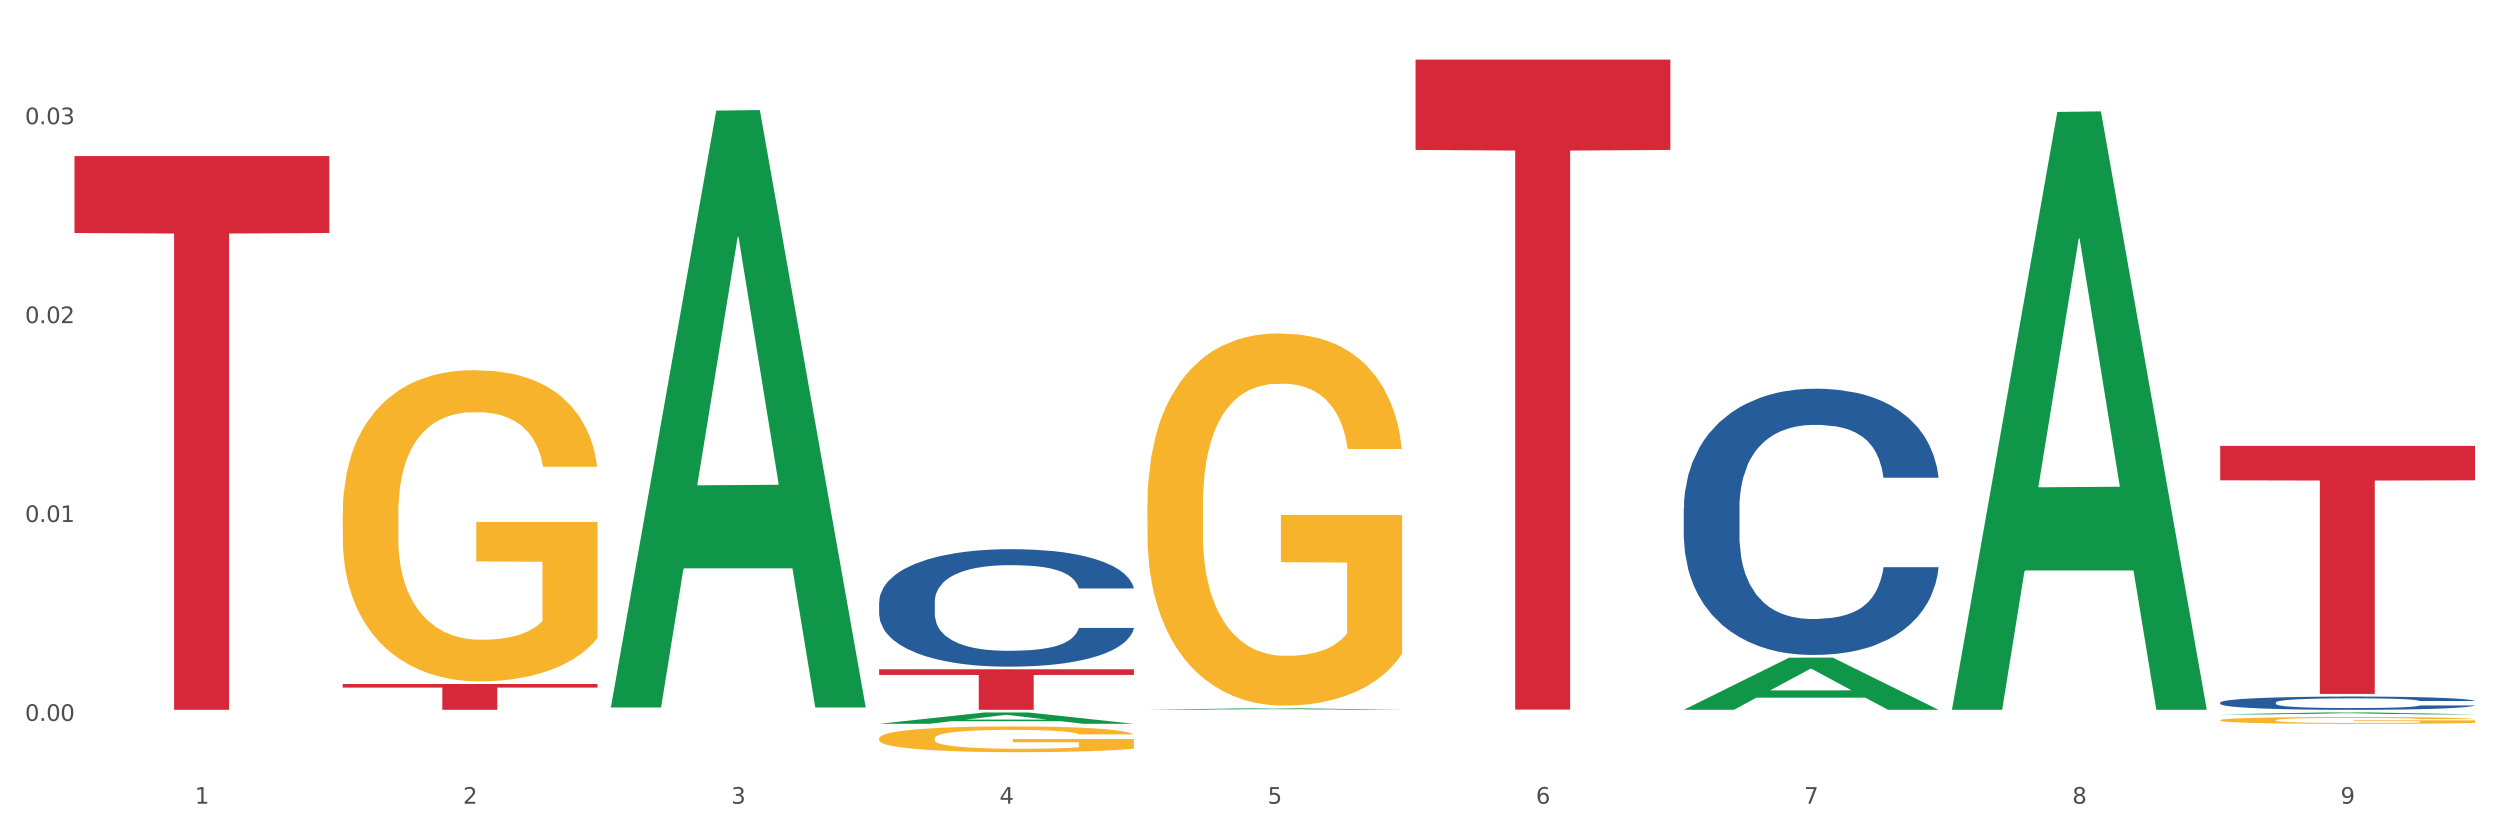
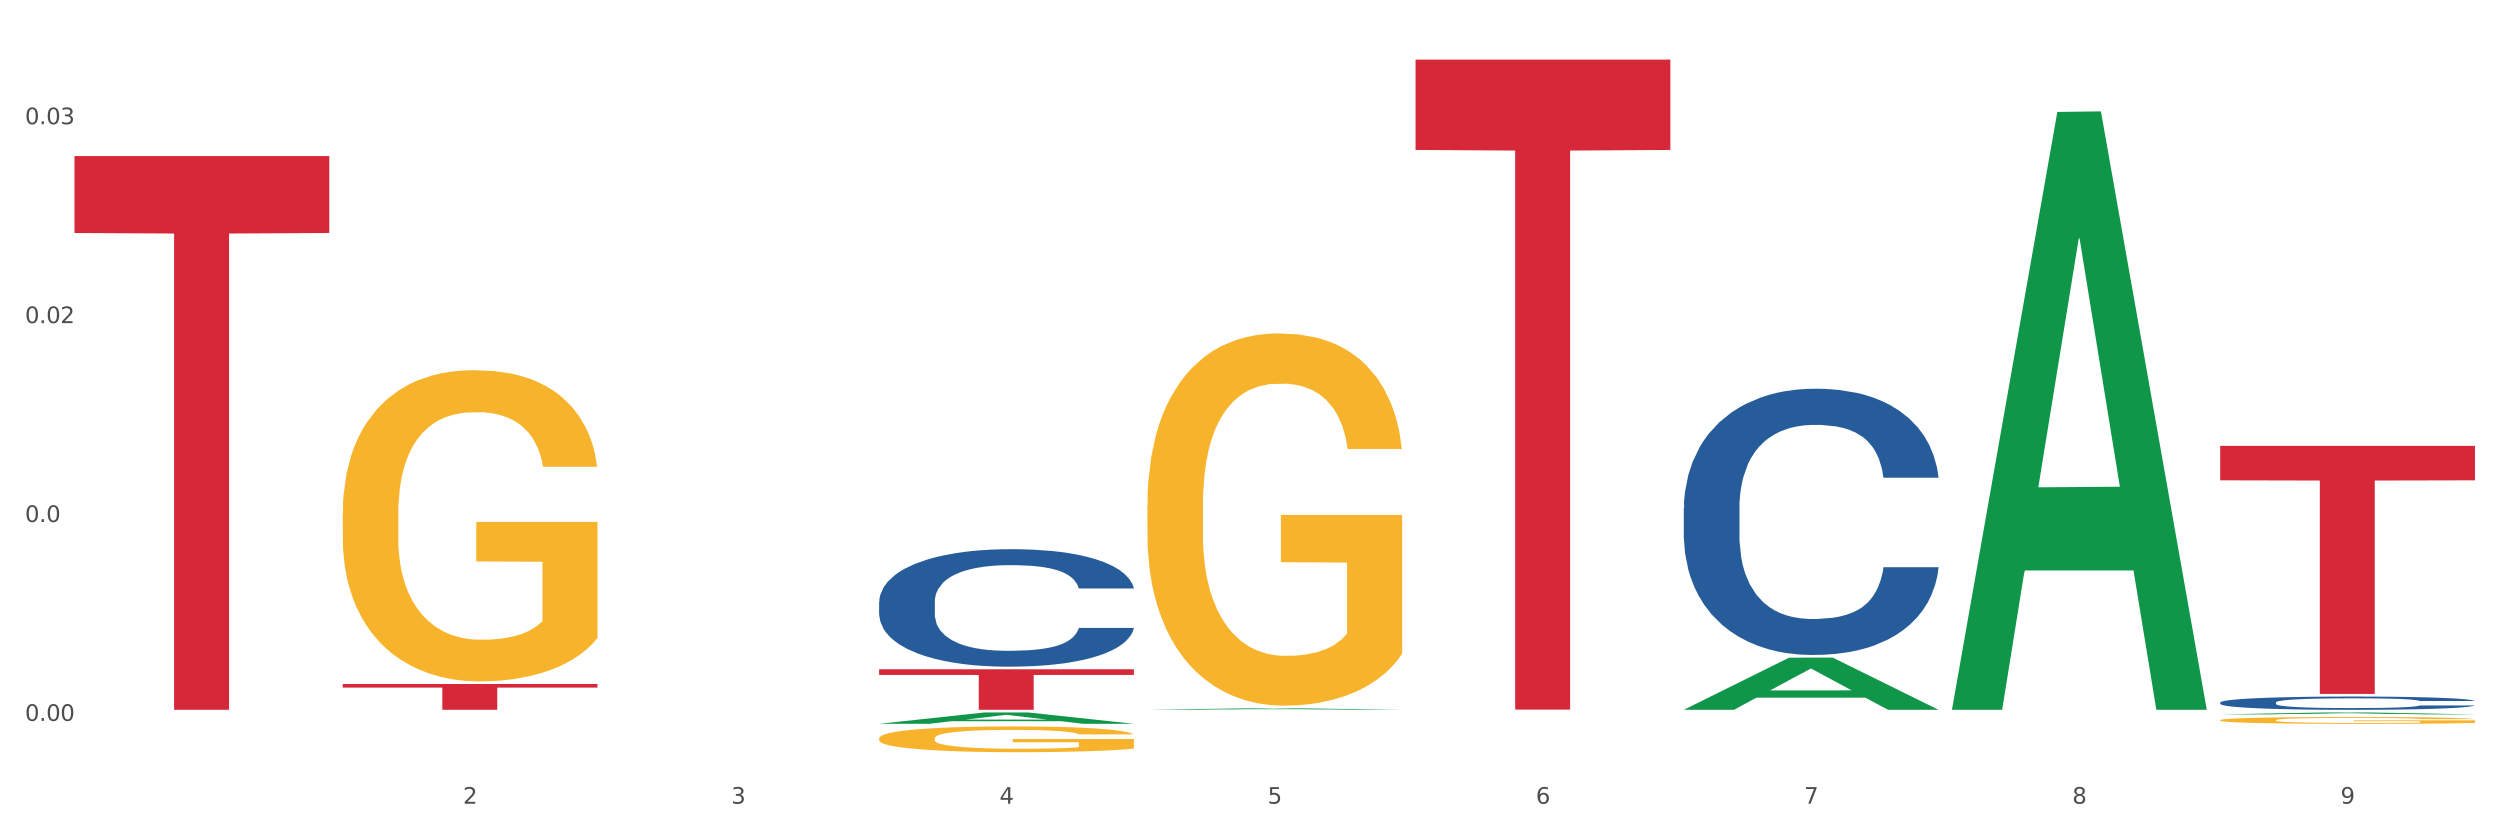
<svg xmlns="http://www.w3.org/2000/svg" xmlns:xlink="http://www.w3.org/1999/xlink" width="1080pt" height="360pt" viewBox="0 0 1080 360" version="1.1">
  <rect x="0" y="0" width="1080" height="360" fill="#333333" stroke="none" />
  <defs>
    <style type="text/css">*{stroke-linejoin: round; stroke-linecap: butt}</style>
  </defs>
  <g id="figure_1">
    <g id="patch_1">
      <path d="M 0 360  L 1080 360  L 1080 0  L 0 0  z " style="fill: #ffffff; stroke: #ffffff; stroke-linejoin: miter" />
    </g>
    <g id="axes_1">
      <g id="matplotlib.axis_1">
        <g id="xtick_1">
          <g id="text_1">
            <g style="fill: #4d4d4d" transform="translate(84.159 347.204) scale(0.096 -0.096)">
              <defs>
-                 <path id="DejaVuSans-31" d="M 794 531  L 1825 531  L 1825 4091  L 703 3866  L 703 4441  L 1819 4666  L 2450 4666  L 2450 531  L 3481 531  L 3481 0  L 794 0  L 794 531  z " transform="scale(0.016)" />
-               </defs>
+                 </defs>
              <use xlink:href="#DejaVuSans-31" />
            </g>
          </g>
        </g>
        <g id="xtick_2">
          <g id="text_2">
            <g style="fill: #4d4d4d" transform="translate(200.027 347.204) scale(0.096 -0.096)">
              <defs>
                <path id="DejaVuSans-32" d="M 1228 531  L 3431 531  L 3431 0  L 469 0  L 469 531  Q 828 903 1448 1529  Q 2069 2156 2228 2338  Q 2531 2678 2651 2914  Q 2772 3150 2772 3378  Q 2772 3750 2511 3984  Q 2250 4219 1831 4219  Q 1534 4219 1204 4116  Q 875 4013 500 3803  L 500 4441  Q 881 4594 1212 4672  Q 1544 4750 1819 4750  Q 2544 4750 2975 4387  Q 3406 4025 3406 3419  Q 3406 3131 3298 2873  Q 3191 2616 2906 2266  Q 2828 2175 2409 1742  Q 1991 1309 1228 531  z " transform="scale(0.016)" />
              </defs>
              <use xlink:href="#DejaVuSans-32" />
            </g>
          </g>
        </g>
        <g id="xtick_3">
          <g id="text_3">
            <g style="fill: #4d4d4d" transform="translate(315.896 347.204) scale(0.096 -0.096)">
              <defs>
                <path id="DejaVuSans-33" d="M 2597 2516  Q 3050 2419 3304 2112  Q 3559 1806 3559 1356  Q 3559 666 3084 287  Q 2609 -91 1734 -91  Q 1441 -91 1130 -33  Q 819 25 488 141  L 488 750  Q 750 597 1062 519  Q 1375 441 1716 441  Q 2309 441 2620 675  Q 2931 909 2931 1356  Q 2931 1769 2642 2001  Q 2353 2234 1838 2234  L 1294 2234  L 1294 2753  L 1863 2753  Q 2328 2753 2575 2939  Q 2822 3125 2822 3475  Q 2822 3834 2567 4026  Q 2313 4219 1838 4219  Q 1578 4219 1281 4162  Q 984 4106 628 3988  L 628 4550  Q 988 4650 1302 4700  Q 1616 4750 1894 4750  Q 2613 4750 3031 4423  Q 3450 4097 3450 3541  Q 3450 3153 3228 2886  Q 3006 2619 2597 2516  z " transform="scale(0.016)" />
              </defs>
              <use xlink:href="#DejaVuSans-33" />
            </g>
          </g>
        </g>
        <g id="xtick_4">
          <g id="text_4">
            <g style="fill: #4d4d4d" transform="translate(431.765 347.204) scale(0.096 -0.096)">
              <defs>
                <path id="DejaVuSans-34" d="M 2419 4116  L 825 1625  L 2419 1625  L 2419 4116  z M 2253 4666  L 3047 4666  L 3047 1625  L 3713 1625  L 3713 1100  L 3047 1100  L 3047 0  L 2419 0  L 2419 1100  L 313 1100  L 313 1709  L 2253 4666  z " transform="scale(0.016)" />
              </defs>
              <use xlink:href="#DejaVuSans-34" />
            </g>
          </g>
        </g>
        <g id="xtick_5">
          <g id="text_5">
            <g style="fill: #4d4d4d" transform="translate(547.634 347.204) scale(0.096 -0.096)">
              <defs>
                <path id="DejaVuSans-35" d="M 691 4666  L 3169 4666  L 3169 4134  L 1269 4134  L 1269 2991  Q 1406 3038 1543 3061  Q 1681 3084 1819 3084  Q 2600 3084 3056 2656  Q 3513 2228 3513 1497  Q 3513 744 3044 326  Q 2575 -91 1722 -91  Q 1428 -91 1123 -41  Q 819 9 494 109  L 494 744  Q 775 591 1075 516  Q 1375 441 1709 441  Q 2250 441 2565 725  Q 2881 1009 2881 1497  Q 2881 1984 2565 2268  Q 2250 2553 1709 2553  Q 1456 2553 1204 2497  Q 953 2441 691 2322  L 691 4666  z " transform="scale(0.016)" />
              </defs>
              <use xlink:href="#DejaVuSans-35" />
            </g>
          </g>
        </g>
        <g id="xtick_6">
          <g id="text_6">
            <g style="fill: #4d4d4d" transform="translate(663.502 347.204) scale(0.096 -0.096)">
              <defs>
                <path id="DejaVuSans-36" d="M 2113 2584  Q 1688 2584 1439 2293  Q 1191 2003 1191 1497  Q 1191 994 1439 701  Q 1688 409 2113 409  Q 2538 409 2786 701  Q 3034 994 3034 1497  Q 3034 2003 2786 2293  Q 2538 2584 2113 2584  z M 3366 4563  L 3366 3988  Q 3128 4100 2886 4159  Q 2644 4219 2406 4219  Q 1781 4219 1451 3797  Q 1122 3375 1075 2522  Q 1259 2794 1537 2939  Q 1816 3084 2150 3084  Q 2853 3084 3261 2657  Q 3669 2231 3669 1497  Q 3669 778 3244 343  Q 2819 -91 2113 -91  Q 1303 -91 875 529  Q 447 1150 447 2328  Q 447 3434 972 4092  Q 1497 4750 2381 4750  Q 2619 4750 2861 4703  Q 3103 4656 3366 4563  z " transform="scale(0.016)" />
              </defs>
              <use xlink:href="#DejaVuSans-36" />
            </g>
          </g>
        </g>
        <g id="xtick_7">
          <g id="text_7">
            <g style="fill: #4d4d4d" transform="translate(779.371 347.204) scale(0.096 -0.096)">
              <defs>
                <path id="DejaVuSans-37" d="M 525 4666  L 3525 4666  L 3525 4397  L 1831 0  L 1172 0  L 2766 4134  L 525 4134  L 525 4666  z " transform="scale(0.016)" />
              </defs>
              <use xlink:href="#DejaVuSans-37" />
            </g>
          </g>
        </g>
        <g id="xtick_8">
          <g id="text_8">
            <g style="fill: #4d4d4d" transform="translate(895.24 347.204) scale(0.096 -0.096)">
              <defs>
                <path id="DejaVuSans-38" d="M 2034 2216  Q 1584 2216 1326 1975  Q 1069 1734 1069 1313  Q 1069 891 1326 650  Q 1584 409 2034 409  Q 2484 409 2743 651  Q 3003 894 3003 1313  Q 3003 1734 2745 1975  Q 2488 2216 2034 2216  z M 1403 2484  Q 997 2584 770 2862  Q 544 3141 544 3541  Q 544 4100 942 4425  Q 1341 4750 2034 4750  Q 2731 4750 3128 4425  Q 3525 4100 3525 3541  Q 3525 3141 3298 2862  Q 3072 2584 2669 2484  Q 3125 2378 3379 2068  Q 3634 1759 3634 1313  Q 3634 634 3220 271  Q 2806 -91 2034 -91  Q 1263 -91 848 271  Q 434 634 434 1313  Q 434 1759 690 2068  Q 947 2378 1403 2484  z M 1172 3481  Q 1172 3119 1398 2916  Q 1625 2713 2034 2713  Q 2441 2713 2670 2916  Q 2900 3119 2900 3481  Q 2900 3844 2670 4047  Q 2441 4250 2034 4250  Q 1625 4250 1398 4047  Q 1172 3844 1172 3481  z " transform="scale(0.016)" />
              </defs>
              <use xlink:href="#DejaVuSans-38" />
            </g>
          </g>
        </g>
        <g id="xtick_9">
          <g id="text_9">
            <g style="fill: #4d4d4d" transform="translate(1011.108 347.204) scale(0.096 -0.096)">
              <defs>
                <path id="DejaVuSans-39" d="M 703 97  L 703 672  Q 941 559 1184 500  Q 1428 441 1663 441  Q 2288 441 2617 861  Q 2947 1281 2994 2138  Q 2813 1869 2534 1725  Q 2256 1581 1919 1581  Q 1219 1581 811 2004  Q 403 2428 403 3163  Q 403 3881 828 4315  Q 1253 4750 1959 4750  Q 2769 4750 3195 4129  Q 3622 3509 3622 2328  Q 3622 1225 3098 567  Q 2575 -91 1691 -91  Q 1453 -91 1209 -44  Q 966 3 703 97  z M 1959 2075  Q 2384 2075 2632 2365  Q 2881 2656 2881 3163  Q 2881 3666 2632 3958  Q 2384 4250 1959 4250  Q 1534 4250 1286 3958  Q 1038 3666 1038 3163  Q 1038 2656 1286 2365  Q 1534 2075 1959 2075  z " transform="scale(0.016)" />
              </defs>
              <use xlink:href="#DejaVuSans-39" />
            </g>
          </g>
        </g>
        <g id="xtick_10" />
        <g id="xtick_11" />
        <g id="xtick_12" />
        <g id="xtick_13" />
        <g id="xtick_14" />
        <g id="xtick_15" />
        <g id="xtick_16" />
        <g id="xtick_17" />
      </g>
      <g id="matplotlib.axis_2">
        <g id="ytick_1">
          <g id="text_10">
            <g style="fill: #4d4d4d" transform="translate(10.8 311.422) scale(0.096 -0.096)">
              <defs>
                <path id="DejaVuSans-30" d="M 2034 4250  Q 1547 4250 1301 3770  Q 1056 3291 1056 2328  Q 1056 1369 1301 889  Q 1547 409 2034 409  Q 2525 409 2770 889  Q 3016 1369 3016 2328  Q 3016 3291 2770 3770  Q 2525 4250 2034 4250  z M 2034 4750  Q 2819 4750 3233 4129  Q 3647 3509 3647 2328  Q 3647 1150 3233 529  Q 2819 -91 2034 -91  Q 1250 -91 836 529  Q 422 1150 422 2328  Q 422 3509 836 4129  Q 1250 4750 2034 4750  z " transform="scale(0.016)" />
                <path id="DejaVuSans-2e" d="M 684 794  L 1344 794  L 1344 0  L 684 0  L 684 794  z " transform="scale(0.016)" />
              </defs>
              <use xlink:href="#DejaVuSans-30" />
              <use xlink:href="#DejaVuSans-2e" transform="translate(63.623 0)" />
              <use xlink:href="#DejaVuSans-30" transform="translate(95.41 0)" />
              <use xlink:href="#DejaVuSans-30" transform="translate(159.033 0)" />
            </g>
          </g>
        </g>
        <g id="ytick_2">
          <g id="text_11">
            <g style="fill: #4d4d4d" transform="translate(10.8 225.502) scale(0.096 -0.096)">
              <use xlink:href="#DejaVuSans-30" />
              <use xlink:href="#DejaVuSans-2e" transform="translate(63.623 0)" />
              <use xlink:href="#DejaVuSans-30" transform="translate(95.41 0)" />
              <use xlink:href="#DejaVuSans-31" transform="translate(159.033 0)" />
            </g>
          </g>
        </g>
        <g id="ytick_3">
          <g id="text_12">
            <g style="fill: #4d4d4d" transform="translate(10.8 139.581) scale(0.096 -0.096)">
              <use xlink:href="#DejaVuSans-30" />
              <use xlink:href="#DejaVuSans-2e" transform="translate(63.623 0)" />
              <use xlink:href="#DejaVuSans-30" transform="translate(95.41 0)" />
              <use xlink:href="#DejaVuSans-32" transform="translate(159.033 0)" />
            </g>
          </g>
        </g>
        <g id="ytick_4">
          <g id="text_13">
            <g style="fill: #4d4d4d" transform="translate(10.8 53.661) scale(0.096 -0.096)">
              <use xlink:href="#DejaVuSans-30" />
              <use xlink:href="#DejaVuSans-2e" transform="translate(63.623 0)" />
              <use xlink:href="#DejaVuSans-30" transform="translate(95.41 0)" />
              <use xlink:href="#DejaVuSans-33" transform="translate(159.033 0)" />
            </g>
          </g>
        </g>
        <g id="ytick_5" />
        <g id="ytick_6" />
        <g id="ytick_7" />
      </g>
      <g id="PolyCollection_1">
-         <path d="M 263.912 305.139  L 264.026 304.897  L 309.418 47.781  L 328.255 47.539  L 373.988 305.624  L 352.2 305.624  L 342.327 245.525  L 295.46 245.525  L 295.119 246.494  L 285.587 305.624  L 263.912 305.624  L 263.912 305.139  L 301.361 209.66  L 336.426 209.417  L 319.064 102.548  L 318.837 102.064  L 318.61 102.791  L 301.247 209.417  L 301.361 209.66  L 263.912 305.139  z " clip-path="url(#p3e90d15e70)" style="fill: #109648" />
        <path d="M 959.125 303.488  L 959.255 303.482  L 959.255 303.336  L 959.645 303.136  L 961.076 302.77  L 962.898 302.492  L 966.021 302.167  L 967.712 302.031  L 969.924 301.879  L 974.478 301.633  L 979.683 301.423  L 983.326 301.308  L 986.058 301.235  L 992.173 301.104  L 995.686 301.046  L 999.33 300.999  L 1002.452 300.967  L 1007.657 300.931  L 1011.82 300.915  L 1016.635 300.91  L 1020.668 300.915  L 1026.003 300.936  L 1033.809 300.999  L 1036.802 301.036  L 1040.835 301.098  L 1044.999 301.182  L 1048.382 301.266  L 1052.285 301.387  L 1056.319 301.544  L 1060.222 301.743  L 1062.955 301.926  L 1065.167 302.12  L 1067.118 302.356  L 1068.549 302.613  L 1069.2 302.827  L 1045.389 302.827  L 1044.739 302.633  L 1043.438 302.424  L 1042.137 302.282  L 1040.705 302.167  L 1038.493 302.036  L 1036.542 301.952  L 1033.289 301.853  L 1030.296 301.79  L 1027.824 301.753  L 1024.832 301.722  L 1018.456 301.69  L 1013.902 301.69  L 1011.04 301.701  L 1007.527 301.727  L 1004.534 301.764  L 1001.021 301.827  L 998.289 301.895  L 995.556 301.984  L 993.995 302.047  L 991.653 302.162  L 990.092 302.256  L 988.01 302.419  L 986.839 302.534  L 984.757 302.833  L 983.846 303.053  L 983.456 303.205  L 983.196 303.372  L 983.196 304.19  L 983.976 304.556  L 984.627 304.714  L 985.668 304.892  L 987.619 305.122  L 990.482 305.347  L 993.474 305.51  L 995.947 305.609  L 998.289 305.683  L 1000.631 305.74  L 1003.493 305.793  L 1005.835 305.824  L 1009.348 305.856  L 1013.512 305.871  L 1016.765 305.871  L 1023.4 305.845  L 1026.393 305.819  L 1029.255 305.782  L 1032.378 305.725  L 1034.85 305.662  L 1036.282 305.615  L 1038.624 305.515  L 1040.445 305.41  L 1042.006 305.29  L 1043.047 305.185  L 1044.218 305.028  L 1045.129 304.85  L 1045.389 304.755  L 1069.2 304.755  L 1068.68 304.944  L 1067.769 305.127  L 1065.947 305.374  L 1064.516 305.515  L 1062.304 305.688  L 1059.962 305.835  L 1056.709 305.997  L 1053.717 306.118  L 1050.594 306.222  L 1047.211 306.317  L 1041.096 306.448  L 1038.884 306.484  L 1034.2 306.547  L 1030.557 306.584  L 1025.222 306.621  L 1019.757 306.642  L 1014.032 306.647  L 1008.958 306.636  L 1003.363 306.605  L 999.85 306.573  L 995.947 306.526  L 991.393 306.453  L 987.099 306.364  L 983.065 306.259  L 979.292 306.139  L 975.779 306.002  L 971.225 305.777  L 967.842 305.557  L 965.37 305.353  L 963.679 305.18  L 961.987 304.96  L 961.076 304.808  L 959.645 304.441  L 959.125 304.101  L 959.125 303.488  z " clip-path="url(#p3e90d15e70)" style="fill: #255c99" />
        <path d="M 148.044 222.043  L 148.174 221.92  L 148.174 217.5  L 148.434 213.694  L 149.733 204.485  L 151.683 196.872  L 153.112 192.82  L 154.542 189.505  L 156.231 186.19  L 158.31 182.752  L 162.079 177.718  L 164.419 175.139  L 167.278 172.438  L 172.476 168.509  L 176.245 166.299  L 180.144 164.457  L 186.512 162.247  L 190.67 161.265  L 195.089 160.528  L 200.417 160.037  L 204.446 159.914  L 213.283 160.283  L 220.821 161.388  L 224.46 162.247  L 229.138 163.721  L 231.607 164.703  L 235.636 166.667  L 239.795 169.246  L 242.654 171.456  L 246.943 175.631  L 250.191 179.805  L 253.181 184.962  L 254.74 188.523  L 255.91 191.838  L 256.949 195.644  L 257.989 201.661  L 234.596 201.661  L 233.687 197.363  L 232.257 193.312  L 230.178 189.382  L 228.358 186.927  L 225.239 183.857  L 222.38 181.893  L 219.391 180.419  L 215.752 179.191  L 212.893 178.577  L 208.865 178.086  L 200.937 178.209  L 195.609 179.191  L 191.97 180.419  L 189.631 181.524  L 187.551 182.752  L 185.212 184.471  L 182.483 187.05  L 180.533 189.382  L 178.584 192.329  L 177.025 195.276  L 175.595 198.714  L 174.425 202.398  L 173.516 206.204  L 172.736 210.87  L 172.086 218.605  L 172.086 235.427  L 172.346 239.233  L 172.996 244.267  L 173.776 248.073  L 175.075 252.616  L 176.245 255.686  L 178.454 260.106  L 180.923 263.79  L 182.873 266.123  L 184.822 268.087  L 188.201 270.789  L 191.97 272.999  L 195.219 274.349  L 199.637 275.577  L 202.626 276.068  L 205.226 276.314  L 211.594 276.314  L 216.142 275.945  L 221.211 275.086  L 225.109 273.981  L 228.358 272.63  L 231.997 270.42  L 234.336 268.333  L 234.336 242.671  L 205.746 242.548  L 205.746 225.481  L 258.119 225.481  L 258.119 275.577  L 255.91 278.156  L 253.44 280.489  L 250.841 282.576  L 246.943 285.154  L 242.264 287.61  L 238.105 289.329  L 233.687 290.802  L 228.488 292.153  L 221.73 293.381  L 217.572 293.872  L 212.373 294.24  L 206.265 294.363  L 200.937 294.118  L 195.739 293.504  L 190.28 292.399  L 184.952 290.802  L 180.923 289.206  L 176.895 287.242  L 172.606 284.663  L 169.227 282.207  L 166.628 279.997  L 163.769 277.173  L 160.65 273.49  L 158.31 270.175  L 156.231 266.737  L 154.022 262.316  L 152.462 258.51  L 150.903 253.722  L 149.993 250.161  L 148.953 244.635  L 148.174 236.9  L 148.044 222.043  z " clip-path="url(#p3e90d15e70)" style="fill: #f7b32b" />
        <path d="M 379.781 318.961  L 379.911 318.951  L 379.911 318.585  L 380.171 318.27  L 381.471 317.507  L 383.42 316.877  L 384.85 316.541  L 386.279 316.267  L 387.969 315.992  L 390.048 315.707  L 393.817 315.291  L 396.156 315.077  L 399.015 314.853  L 404.213 314.528  L 407.982 314.345  L 411.881 314.193  L 418.249 314.01  L 422.408 313.928  L 426.826 313.867  L 432.155 313.827  L 436.183 313.816  L 445.021 313.847  L 452.558 313.938  L 456.197 314.01  L 460.876 314.132  L 463.345 314.213  L 467.374 314.376  L 471.532 314.589  L 474.391 314.772  L 478.68 315.118  L 481.929 315.463  L 484.918 315.89  L 486.477 316.185  L 487.647 316.46  L 488.687 316.775  L 489.726 317.273  L 466.334 317.273  L 465.424 316.917  L 463.995 316.582  L 461.915 316.257  L 460.096 316.053  L 456.977 315.799  L 454.118 315.636  L 451.129 315.514  L 447.49 315.413  L 444.631 315.362  L 440.602 315.321  L 432.674 315.331  L 427.346 315.413  L 423.707 315.514  L 421.368 315.606  L 419.289 315.707  L 416.949 315.85  L 414.22 316.063  L 412.271 316.257  L 410.322 316.501  L 408.762 316.745  L 407.332 317.029  L 406.163 317.334  L 405.253 317.649  L 404.473 318.036  L 403.824 318.676  L 403.824 320.069  L 404.083 320.384  L 404.733 320.801  L 405.513 321.116  L 406.813 321.493  L 407.982 321.747  L 410.192 322.113  L 412.661 322.418  L 414.61 322.611  L 416.56 322.774  L 419.938 322.997  L 423.707 323.18  L 426.956 323.292  L 431.375 323.394  L 434.364 323.435  L 436.963 323.455  L 443.331 323.455  L 447.88 323.424  L 452.948 323.353  L 456.847 323.262  L 460.096 323.15  L 463.735 322.967  L 466.074 322.794  L 466.074 320.669  L 437.483 320.659  L 437.483 319.246  L 489.856 319.246  L 489.856 323.394  L 487.647 323.607  L 485.178 323.801  L 482.579 323.973  L 478.68 324.187  L 474.001 324.39  L 469.843 324.533  L 465.424 324.655  L 460.226 324.766  L 453.468 324.868  L 449.309 324.909  L 444.111 324.939  L 438.003 324.95  L 432.674 324.929  L 427.476 324.878  L 422.018 324.787  L 416.69 324.655  L 412.661 324.522  L 408.632 324.36  L 404.343 324.146  L 400.964 323.943  L 398.365 323.76  L 395.506 323.526  L 392.387 323.221  L 390.048 322.947  L 387.969 322.662  L 385.759 322.296  L 384.2 321.981  L 382.64 321.584  L 381.731 321.289  L 380.691 320.832  L 379.911 320.191  L 379.781 318.961  z " clip-path="url(#p3e90d15e70)" style="fill: #f7b32b" />
        <path d="M 495.65 218.346  L 495.78 218.199  L 495.78 212.912  L 496.04 208.359  L 497.339 197.343  L 499.289 188.237  L 500.718 183.39  L 502.148 179.425  L 503.837 175.459  L 505.917 171.347  L 509.685 165.325  L 512.025 162.241  L 514.884 159.01  L 520.082 154.31  L 523.851 151.666  L 527.75 149.463  L 534.118 146.819  L 538.276 145.644  L 542.695 144.763  L 548.023 144.175  L 552.052 144.029  L 560.889 144.469  L 568.427 145.791  L 572.066 146.819  L 576.744 148.582  L 579.214 149.757  L 583.242 152.107  L 587.401 155.191  L 590.26 157.835  L 594.549 162.828  L 597.798 167.822  L 600.787 173.99  L 602.346 178.25  L 603.516 182.215  L 604.556 186.768  L 605.595 193.965  L 582.203 193.965  L 581.293 188.825  L 579.863 183.978  L 577.784 179.278  L 575.965 176.34  L 572.846 172.669  L 569.986 170.319  L 566.997 168.556  L 563.359 167.087  L 560.499 166.353  L 556.471 165.766  L 548.543 165.913  L 543.215 167.087  L 539.576 168.556  L 537.237 169.878  L 535.157 171.347  L 532.818 173.403  L 530.089 176.487  L 528.14 179.278  L 526.19 182.803  L 524.631 186.328  L 523.201 190.44  L 522.032 194.846  L 521.122 199.399  L 520.342 204.981  L 519.692 214.234  L 519.692 234.355  L 519.952 238.908  L 520.602 244.93  L 521.382 249.483  L 522.681 254.917  L 523.851 258.589  L 526.06 263.876  L 528.529 268.283  L 530.479 271.073  L 532.428 273.423  L 535.807 276.654  L 539.576 279.298  L 542.825 280.914  L 547.244 282.382  L 550.233 282.97  L 552.832 283.264  L 559.2 283.264  L 563.748 282.823  L 568.817 281.795  L 572.716 280.473  L 575.965 278.857  L 579.603 276.214  L 581.943 273.717  L 581.943 243.02  L 553.352 242.874  L 553.352 222.458  L 605.725 222.458  L 605.725 282.382  L 603.516 285.467  L 601.047 288.257  L 598.447 290.754  L 594.549 293.838  L 589.87 296.776  L 585.711 298.832  L 581.293 300.594  L 576.094 302.21  L 569.337 303.679  L 565.178 304.266  L 559.98 304.707  L 553.871 304.854  L 548.543 304.56  L 543.345 303.826  L 537.887 302.504  L 532.558 300.594  L 528.529 298.685  L 524.501 296.335  L 520.212 293.251  L 516.833 290.313  L 514.234 287.67  L 511.375 284.292  L 508.256 279.885  L 505.917 275.92  L 503.837 271.807  L 501.628 266.52  L 500.068 261.967  L 498.509 256.239  L 497.599 251.98  L 496.56 245.37  L 495.78 236.117  L 495.65 218.346  z " clip-path="url(#p3e90d15e70)" style="fill: #f7b32b" />
        <path d="M 959.125 311.115  L 959.255 311.112  L 959.255 311.014  L 959.515 310.93  L 960.814 310.727  L 962.764 310.559  L 964.193 310.469  L 965.623 310.396  L 967.312 310.323  L 969.391 310.247  L 973.16 310.136  L 975.5 310.079  L 978.359 310.019  L 983.557 309.932  L 987.326 309.883  L 991.225 309.843  L 997.593 309.794  L 1001.751 309.772  L 1006.17 309.756  L 1011.498 309.745  L 1015.527 309.742  L 1024.364 309.751  L 1031.902 309.775  L 1035.541 309.794  L 1040.219 309.826  L 1042.688 309.848  L 1046.717 309.892  L 1050.876 309.949  L 1053.735 309.997  L 1058.024 310.09  L 1061.273 310.182  L 1064.262 310.296  L 1065.821 310.374  L 1066.991 310.448  L 1068.03 310.532  L 1069.07 310.664  L 1045.677 310.664  L 1044.768 310.57  L 1043.338 310.48  L 1041.259 310.393  L 1039.439 310.339  L 1036.32 310.271  L 1033.461 310.228  L 1030.472 310.195  L 1026.833 310.168  L 1023.974 310.155  L 1019.946 310.144  L 1012.018 310.147  L 1006.69 310.168  L 1003.051 310.195  L 1000.712 310.22  L 998.632 310.247  L 996.293 310.285  L 993.564 310.342  L 991.614 310.393  L 989.665 310.458  L 988.106 310.523  L 986.676 310.599  L 985.506 310.681  L 984.597 310.765  L 983.817 310.868  L 983.167 311.039  L 983.167 311.41  L 983.427 311.494  L 984.077 311.606  L 984.857 311.69  L 986.156 311.79  L 987.326 311.858  L 989.535 311.955  L 992.004 312.037  L 993.954 312.088  L 995.903 312.132  L 999.282 312.191  L 1003.051 312.24  L 1006.3 312.27  L 1010.718 312.297  L 1013.708 312.308  L 1016.307 312.313  L 1022.675 312.313  L 1027.223 312.305  L 1032.292 312.286  L 1036.19 312.262  L 1039.439 312.232  L 1043.078 312.183  L 1045.418 312.137  L 1045.418 311.57  L 1016.827 311.568  L 1016.827 311.191  L 1069.2 311.191  L 1069.2 312.297  L 1066.991 312.354  L 1064.521 312.406  L 1061.922 312.452  L 1058.024 312.509  L 1053.345 312.563  L 1049.186 312.601  L 1044.768 312.633  L 1039.569 312.663  L 1032.811 312.69  L 1028.653 312.701  L 1023.454 312.709  L 1017.346 312.712  L 1012.018 312.707  L 1006.82 312.693  L 1001.361 312.669  L 996.033 312.633  L 992.004 312.598  L 987.976 312.555  L 983.687 312.498  L 980.308 312.444  L 977.709 312.395  L 974.85 312.332  L 971.731 312.251  L 969.391 312.178  L 967.312 312.102  L 965.103 312.004  L 963.543 311.92  L 961.984 311.814  L 961.074 311.736  L 960.034 311.614  L 959.255 311.443  L 959.125 311.115  z " clip-path="url(#p3e90d15e70)" style="fill: #f7b32b" />
        <path d="M 32.175 67.415  L 142.25 67.415  L 142.25 100.66  L 98.951 100.885  L 98.951 306.647  L 75.214 306.647  L 75.214 100.885  L 32.175 100.66  L 32.175 67.639  L 32.175 67.415  z " clip-path="url(#p3e90d15e70)" style="fill: #d62839" />
        <path d="M 148.044 295.491  L 258.119 295.491  L 258.119 297.041  L 214.819 297.052  L 214.819 306.647  L 191.083 306.647  L 191.083 297.052  L 148.044 297.041  L 148.044 295.502  L 148.044 295.491  z " clip-path="url(#p3e90d15e70)" style="fill: #d62839" />
        <path d="M 379.781 289.137  L 489.856 289.137  L 489.856 291.57  L 446.557 291.586  L 446.557 306.647  L 422.82 306.647  L 422.82 291.586  L 379.781 291.57  L 379.781 289.153  L 379.781 289.137  z " clip-path="url(#p3e90d15e70)" style="fill: #d62839" />
        <path d="M 611.519 25.759  L 721.594 25.759  L 721.594 64.778  L 678.294 65.042  L 678.294 306.535  L 654.557 306.535  L 654.557 65.042  L 611.519 64.778  L 611.519 26.023  L 611.519 25.759  z " clip-path="url(#p3e90d15e70)" style="fill: #d62839" />
        <path d="M 959.125 192.605  L 1069.2 192.605  L 1069.2 207.499  L 1025.9 207.599  L 1025.9 299.782  L 1002.164 299.782  L 1002.164 207.599  L 959.125 207.499  L 959.125 192.705  L 959.125 192.605  z " clip-path="url(#p3e90d15e70)" style="fill: #d62839" />
        <path d="M 727.387 219.604  L 727.517 219.499  L 727.517 216.558  L 727.908 212.565  L 729.339 205.211  L 731.161 199.643  L 734.283 193.13  L 735.975 190.398  L 738.187 187.351  L 742.741 182.414  L 747.945 178.211  L 751.588 175.9  L 754.321 174.429  L 760.436 171.803  L 763.949 170.647  L 767.592 169.701  L 770.715 169.071  L 775.919 168.336  L 780.083 168.02  L 784.897 167.915  L 788.931 168.02  L 794.265 168.441  L 802.072 169.701  L 805.065 170.437  L 809.098 171.698  L 813.262 173.378  L 816.645 175.059  L 820.548 177.476  L 824.581 180.628  L 828.485 184.62  L 831.217 188.297  L 833.429 192.184  L 835.381 196.912  L 836.812 202.06  L 837.463 206.367  L 813.652 206.367  L 813.001 202.48  L 811.7 198.277  L 810.399 195.441  L 808.968 193.13  L 806.756 190.503  L 804.804 188.822  L 801.551 186.826  L 798.559 185.565  L 796.087 184.83  L 793.094 184.2  L 786.719 183.569  L 782.165 183.569  L 779.302 183.779  L 775.789 184.305  L 772.797 185.04  L 769.284 186.301  L 766.551 187.666  L 763.819 189.452  L 762.257 190.713  L 759.915 193.024  L 758.354 194.916  L 756.272 198.172  L 755.101 200.484  L 753.019 206.472  L 752.109 210.884  L 751.718 213.931  L 751.458 217.293  L 751.458 233.682  L 752.239 241.036  L 752.889 244.188  L 753.93 247.76  L 755.882 252.383  L 758.744 256.9  L 761.737 260.157  L 764.209 262.153  L 766.551 263.624  L 768.893 264.78  L 771.756 265.83  L 774.098 266.461  L 777.611 267.091  L 781.774 267.406  L 785.027 267.406  L 791.663 266.881  L 794.656 266.356  L 797.518 265.62  L 800.641 264.464  L 803.113 263.204  L 804.544 262.258  L 806.886 260.262  L 808.708 258.161  L 810.269 255.745  L 811.31 253.643  L 812.481 250.492  L 813.392 246.92  L 813.652 245.029  L 837.463 245.029  L 836.942 248.811  L 836.031 252.488  L 834.21 257.426  L 832.779 260.262  L 830.567 263.729  L 828.225 266.671  L 824.972 269.928  L 821.979 272.344  L 818.856 274.445  L 815.474 276.336  L 809.358 278.963  L 807.146 279.698  L 802.462 280.959  L 798.819 281.694  L 793.485 282.43  L 788.02 282.85  L 782.295 282.955  L 777.22 282.745  L 771.626 282.114  L 768.113 281.484  L 764.209 280.538  L 759.655 279.068  L 755.362 277.282  L 751.328 275.18  L 747.555 272.764  L 744.042 270.033  L 739.488 265.515  L 736.105 261.103  L 733.633 257.005  L 731.941 253.538  L 730.25 249.126  L 729.339 246.079  L 727.908 238.725  L 727.387 231.896  L 727.387 219.604  z " clip-path="url(#p3e90d15e70)" style="fill: #255c99" />
        <path d="M 379.781 260.055  L 379.911 260.009  L 379.911 258.711  L 380.302 256.949  L 381.733 253.704  L 383.554 251.248  L 386.677 248.373  L 388.369 247.168  L 390.58 245.824  L 395.134 243.645  L 400.339 241.791  L 403.982 240.771  L 406.714 240.122  L 412.83 238.963  L 416.343 238.453  L 419.986 238.036  L 423.109 237.758  L 428.313 237.433  L 432.477 237.294  L 437.291 237.248  L 441.324 237.294  L 446.659 237.48  L 454.466 238.036  L 457.458 238.36  L 461.492 238.917  L 465.655 239.658  L 469.038 240.4  L 472.942 241.466  L 476.975 242.857  L 480.879 244.619  L 483.611 246.241  L 485.823 247.956  L 487.775 250.042  L 489.206 252.314  L 489.856 254.214  L 466.046 254.214  L 465.395 252.499  L 464.094 250.645  L 462.793 249.393  L 461.362 248.373  L 459.15 247.215  L 457.198 246.473  L 453.945 245.592  L 450.953 245.036  L 448.481 244.711  L 445.488 244.433  L 439.113 244.155  L 434.559 244.155  L 431.696 244.248  L 428.183 244.479  L 425.19 244.804  L 421.677 245.36  L 418.945 245.963  L 416.213 246.751  L 414.651 247.307  L 412.309 248.327  L 410.748 249.162  L 408.666 250.599  L 407.495 251.618  L 405.413 254.261  L 404.503 256.208  L 404.112 257.552  L 403.852 259.036  L 403.852 266.267  L 404.633 269.512  L 405.283 270.903  L 406.324 272.479  L 408.276 274.519  L 411.138 276.512  L 414.131 277.949  L 416.603 278.83  L 418.945 279.479  L 421.287 279.989  L 424.15 280.452  L 426.492 280.731  L 430.005 281.009  L 434.168 281.148  L 437.421 281.148  L 444.057 280.916  L 447.049 280.684  L 449.912 280.36  L 453.035 279.85  L 455.507 279.293  L 456.938 278.876  L 459.28 277.995  L 461.102 277.068  L 462.663 276.002  L 463.704 275.075  L 464.875 273.684  L 465.786 272.108  L 466.046 271.274  L 489.856 271.274  L 489.336 272.943  L 488.425 274.565  L 486.604 276.744  L 485.172 277.995  L 482.96 279.525  L 480.618 280.823  L 477.366 282.26  L 474.373 283.327  L 471.25 284.254  L 467.867 285.088  L 461.752 286.247  L 459.54 286.571  L 454.856 287.128  L 451.213 287.452  L 445.878 287.777  L 440.414 287.962  L 434.689 288.009  L 429.614 287.916  L 424.019 287.638  L 420.506 287.36  L 416.603 286.942  L 412.049 286.293  L 407.755 285.505  L 403.722 284.578  L 399.949 283.512  L 396.436 282.307  L 391.882 280.313  L 388.499 278.366  L 386.027 276.558  L 384.335 275.029  L 382.644 273.082  L 381.733 271.737  L 380.302 268.492  L 379.781 265.479  L 379.781 260.055  z " clip-path="url(#p3e90d15e70)" style="fill: #255c99" />
        <path d="M 379.781 312.679  L 379.895 312.674  L 425.286 307.779  L 444.124 307.775  L 489.856 312.688  L 468.068 312.688  L 458.196 311.544  L 411.328 311.544  L 410.988 311.563  L 401.456 312.688  L 379.781 312.688  L 379.781 312.679  L 417.229 310.861  L 452.295 310.857  L 434.932 308.822  L 434.705 308.813  L 434.478 308.827  L 417.116 310.857  L 417.229 310.861  L 379.781 312.679  z " clip-path="url(#p3e90d15e70)" style="fill: #109648" />
        <path d="M 495.65 306.603  L 495.763 306.602  L 541.155 305.982  L 559.993 305.982  L 605.725 306.604  L 583.937 306.604  L 574.064 306.459  L 527.197 306.459  L 526.857 306.461  L 517.324 306.604  L 495.65 306.604  L 495.65 306.603  L 533.098 306.373  L 568.163 306.372  L 550.801 306.114  L 550.574 306.113  L 550.347 306.115  L 532.985 306.372  L 533.098 306.373  L 495.65 306.603  z " clip-path="url(#p3e90d15e70)" style="fill: #109648" />
        <path d="M 727.387 306.604  L 727.501 306.583  L 772.893 284.104  L 791.73 284.083  L 837.463 306.647  L 815.674 306.647  L 805.802 301.392  L 758.935 301.392  L 758.594 301.477  L 749.062 306.647  L 727.387 306.647  L 727.387 306.604  L 764.836 298.257  L 799.901 298.236  L 782.538 288.892  L 782.311 288.85  L 782.084 288.913  L 764.722 298.236  L 764.836 298.257  L 727.387 306.604  z " clip-path="url(#p3e90d15e70)" style="fill: #109648" />
        <path d="M 843.256 306.154  L 843.369 305.911  L 888.761 48.355  L 907.599 48.113  L 953.331 306.639  L 931.543 306.639  L 921.67 246.438  L 874.803 246.438  L 874.463 247.409  L 864.931 306.639  L 843.256 306.639  L 843.256 306.154  L 880.704 210.511  L 915.77 210.268  L 898.407 103.217  L 898.18 102.731  L 897.953 103.459  L 880.591 210.268  L 880.704 210.511  L 843.256 306.154  z " clip-path="url(#p3e90d15e70)" style="fill: #109648" />
        <path d="M 959.125 308.613  L 959.238 308.612  L 1004.63 307.776  L 1023.468 307.775  L 1069.2 308.614  L 1047.412 308.614  L 1037.539 308.419  L 990.672 308.419  L 990.332 308.422  L 980.799 308.614  L 959.125 308.614  L 959.125 308.613  L 996.573 308.302  L 1031.638 308.301  L 1014.276 307.954  L 1014.049 307.952  L 1013.822 307.955  L 996.46 308.301  L 996.573 308.302  L 959.125 308.613  z " clip-path="url(#p3e90d15e70)" style="fill: #109648" />
      </g>
    </g>
  </g>
  <defs>
    <clipPath id="p3e90d15e70">
      <rect x="32.175" y="10.8" width="1037.025" height="329.109" />
    </clipPath>
  </defs>
</svg>